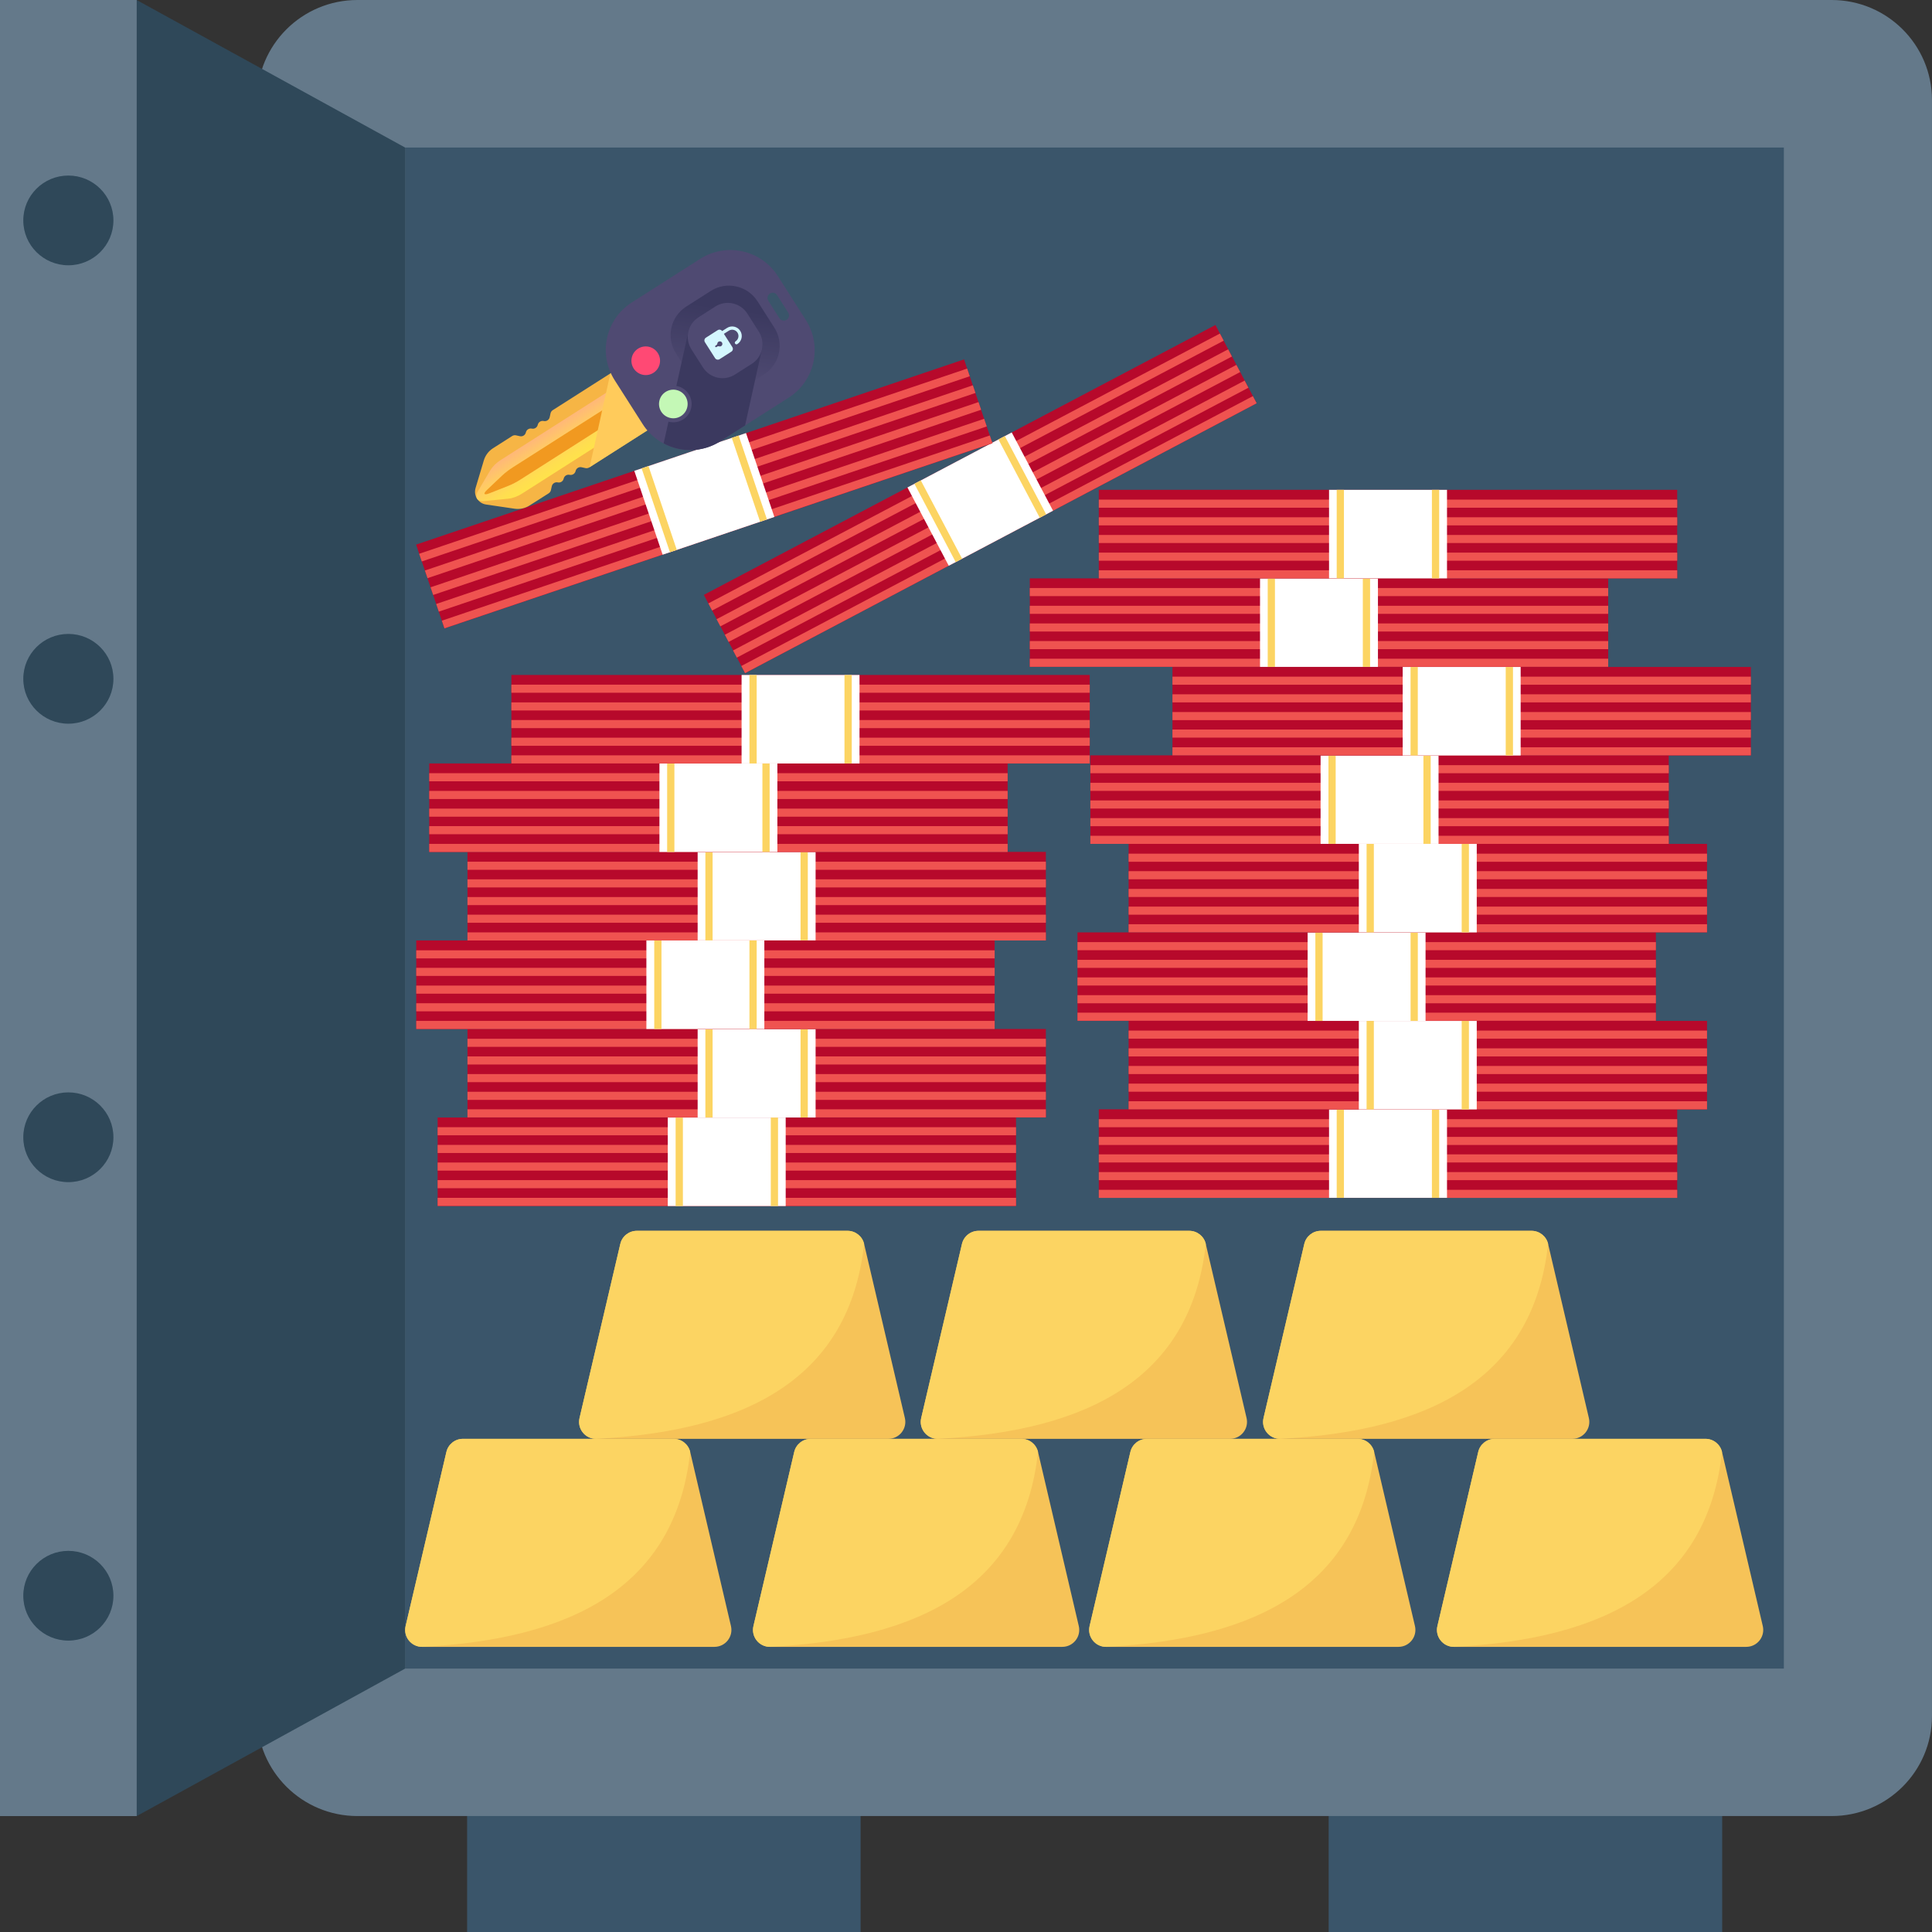
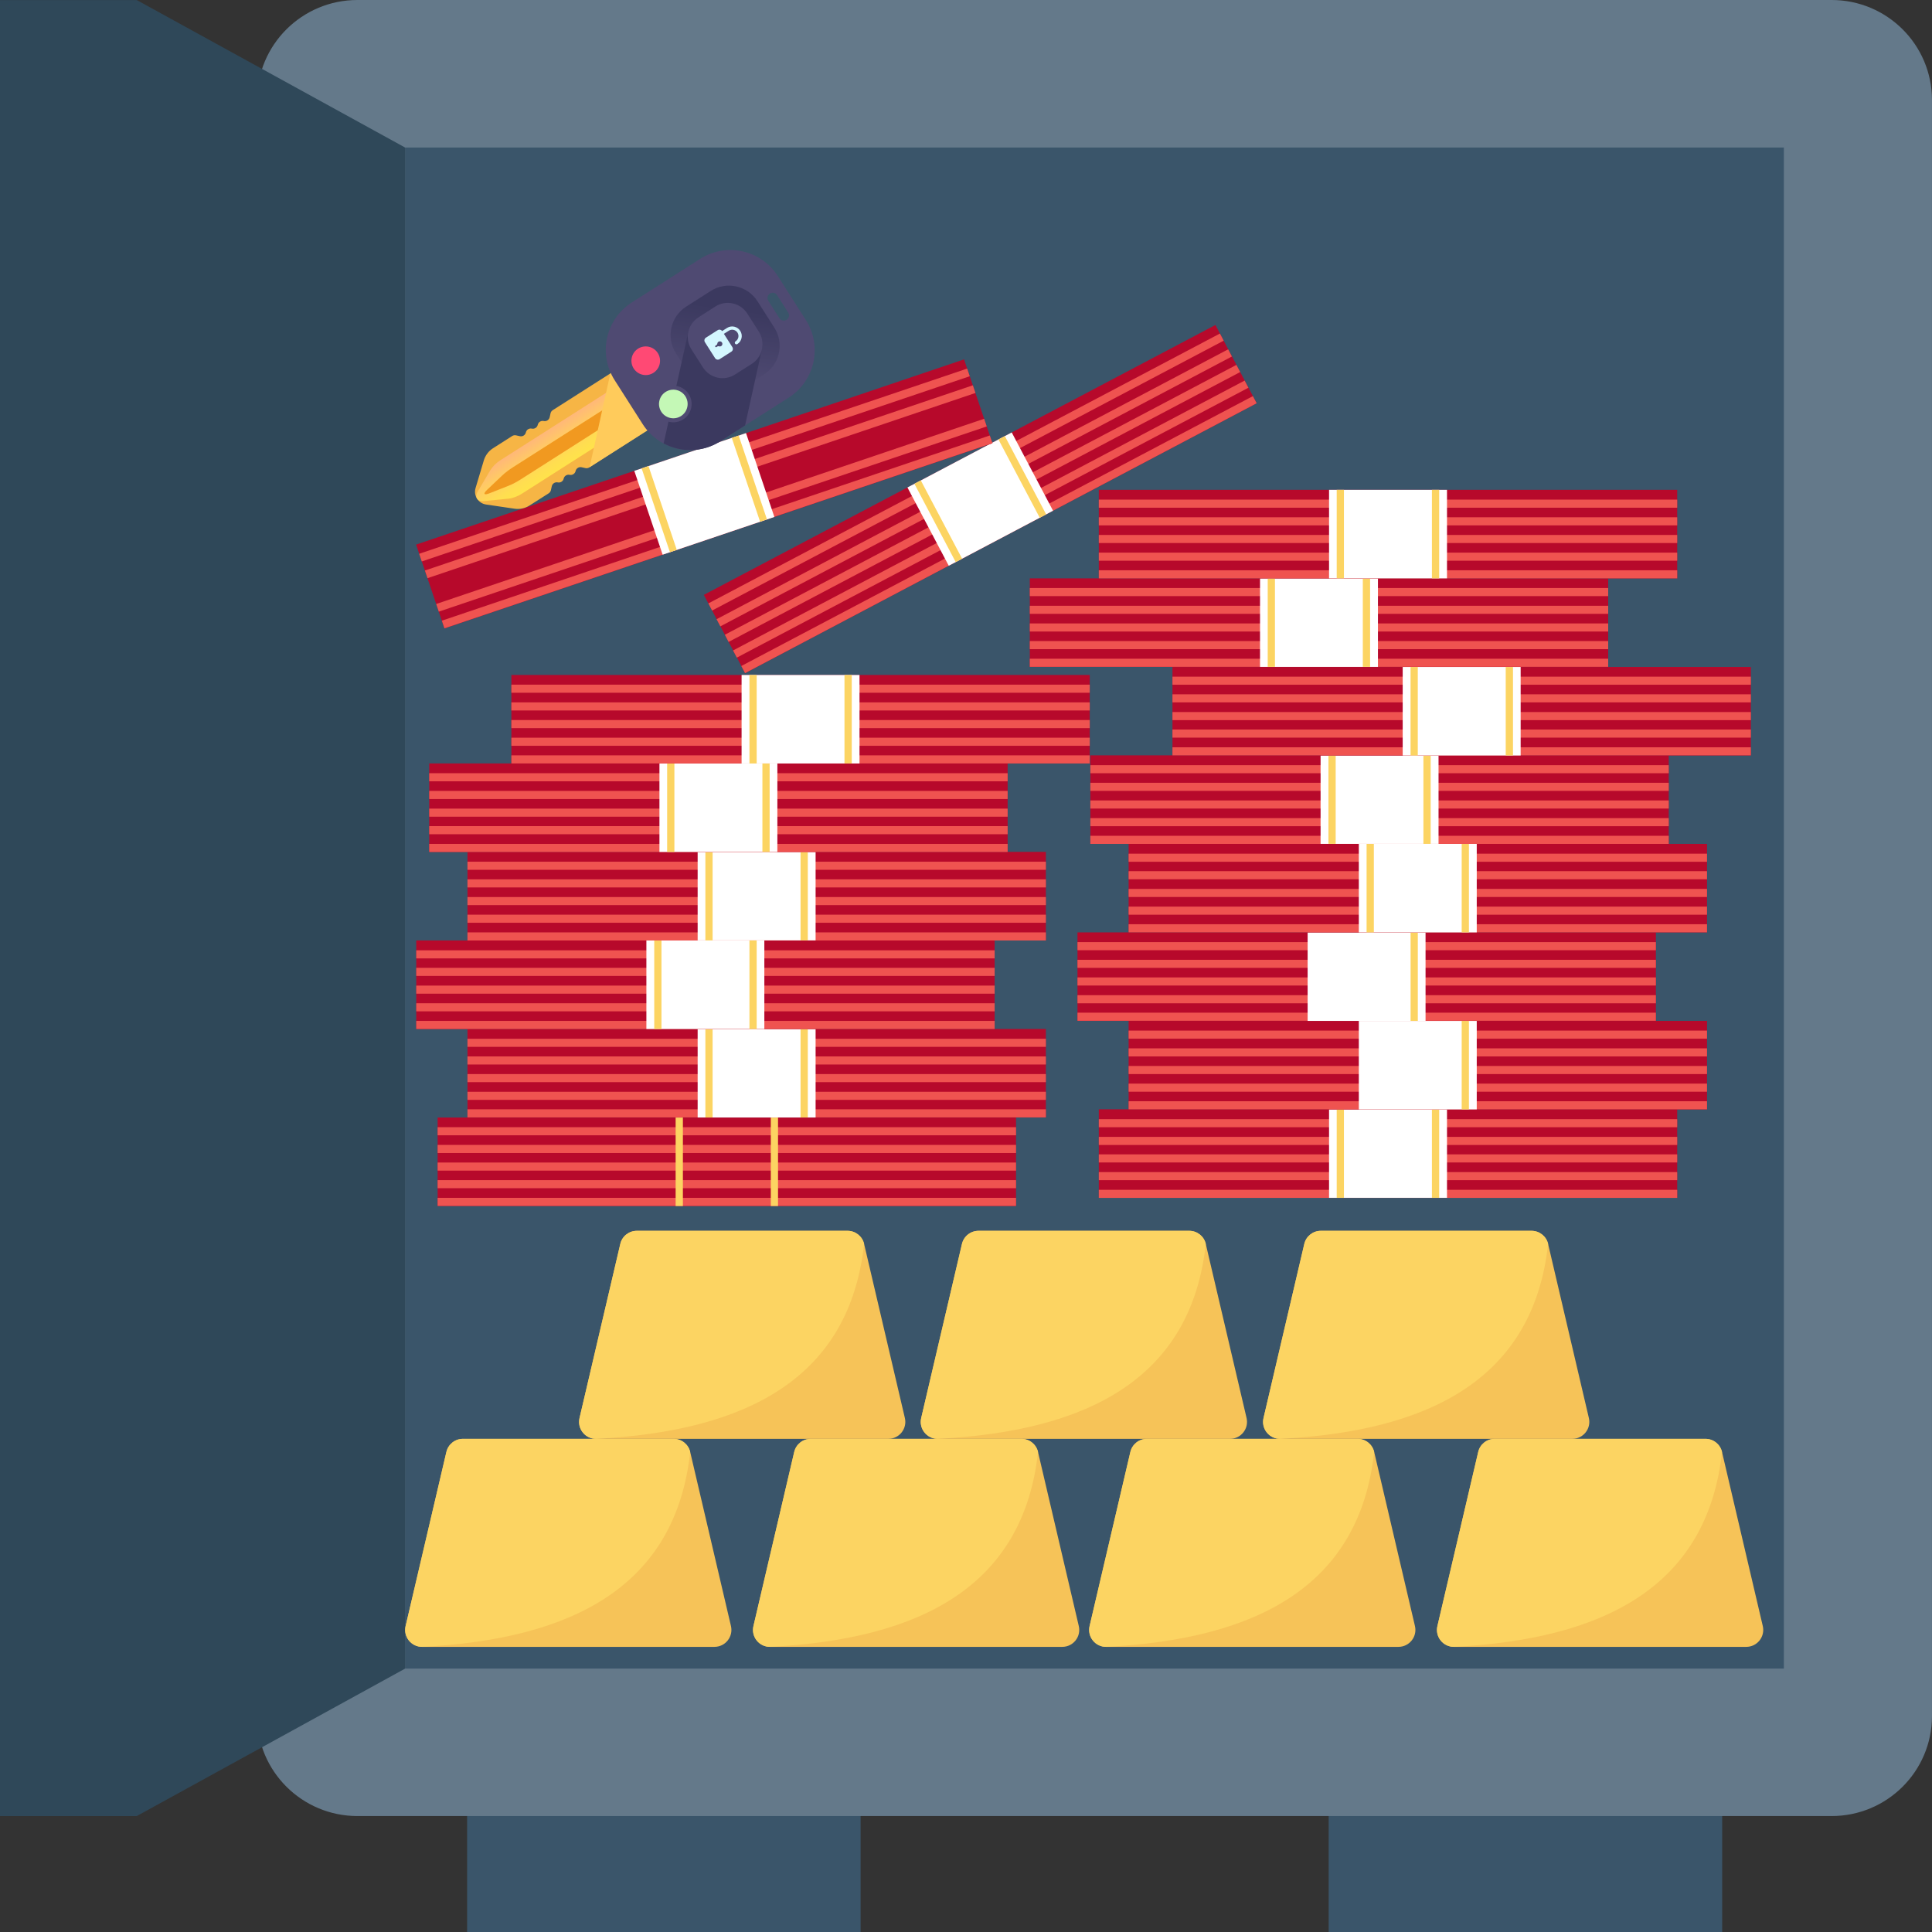
<svg xmlns="http://www.w3.org/2000/svg" width="58" height="58" viewBox="0 0 58 58" fill="none">
  <rect x="0" y="0" width="58" height="58" fill="#333333" stroke="none" />
  <path d="M25.836 53.124H14.023V58H25.836V53.124Z" fill="#3A556A" />
  <path d="M51.701 53.124H39.888V58H51.701V53.124Z" fill="#3A556A" />
  <path d="M54.986 0H10.731C9.067 0 7.718 1.344 7.718 3.002V51.517C7.718 53.175 9.067 54.519 10.731 54.519H54.986C56.65 54.519 57.999 53.175 57.999 51.517V3.002C57.999 1.344 56.651 0 54.986 0Z" fill="#64798A" />
  <path d="M53.553 4.429H12.161V50.092H53.553V4.429Z" fill="#3A556A" />
  <path d="M4.104 0.001H0V54.52H4.104L12.163 50.092V4.43L4.104 0.001Z" fill="#2F4859" />
-   <path d="M4.104 0H0V54.52H4.104V0Z" fill="#64798A" />
  <path d="M2.052 7.964C2.799 7.964 3.405 7.361 3.405 6.617C3.405 5.873 2.799 5.27 2.052 5.27C1.305 5.27 0.699 5.873 0.699 6.617C0.699 7.361 1.305 7.964 2.052 7.964Z" fill="#2F4859" />
  <path d="M2.052 21.726C2.799 21.726 3.405 21.123 3.405 20.379C3.405 19.634 2.799 19.031 2.052 19.031C1.305 19.031 0.699 19.634 0.699 20.379C0.699 21.123 1.305 21.726 2.052 21.726Z" fill="#2F4859" />
  <path d="M2.052 35.489C2.799 35.489 3.405 34.885 3.405 34.141C3.405 33.397 2.799 32.794 2.052 32.794C1.305 32.794 0.699 33.397 0.699 34.141C0.699 34.885 1.305 35.489 2.052 35.489Z" fill="#2F4859" />
  <path d="M2.052 49.252C2.799 49.252 3.405 48.649 3.405 47.905C3.405 47.161 2.799 46.558 2.052 46.558C1.305 46.558 0.699 47.161 0.699 47.905C0.699 48.649 1.305 49.252 2.052 49.252Z" fill="#2F4859" />
  <path d="M30.502 33.549H13.138V36.206H30.502V33.549Z" fill="#B7092B" />
  <path d="M30.502 35.96H13.138V36.203H30.502V35.96Z" fill="#EF5350" />
  <path d="M30.502 35.428H13.138V35.671H30.502V35.428Z" fill="#EF5350" />
  <path d="M30.502 34.9H13.138V35.143H30.502V34.9Z" fill="#EF5350" />
  <path d="M30.502 34.371H13.138V34.614H30.502V34.371Z" fill="#EF5350" />
  <path d="M30.502 33.839H13.138V34.082H30.502V33.839Z" fill="#EF5350" />
-   <path d="M23.587 33.549H20.047V36.206H23.587V33.549Z" fill="white" />
  <path d="M20.501 33.549H20.283V36.206H20.501V33.549Z" fill="#FCD462" />
  <path d="M23.357 33.549H23.14V36.206H23.357V33.549Z" fill="#FCD462" />
  <path d="M31.398 30.891H14.034V33.548H31.398V30.891Z" fill="#B7092B" />
  <path d="M31.398 33.302H14.034V33.545H31.398V33.302Z" fill="#EF5350" />
  <path d="M31.398 32.776H14.034V33.019H31.398V32.776Z" fill="#EF5350" />
  <path d="M31.398 32.244H14.034V32.487H31.398V32.244Z" fill="#EF5350" />
  <path d="M31.398 31.714H14.034V31.957H31.398V31.714Z" fill="#EF5350" />
  <path d="M31.398 31.185H14.034V31.427H31.398V31.185Z" fill="#EF5350" />
  <path d="M24.485 30.891H20.944V33.548H24.485V30.891Z" fill="white" />
  <path d="M21.393 30.891H21.176V33.548H21.393V30.891Z" fill="#FCD462" />
  <path d="M24.251 30.891H24.033V33.548H24.251V30.891Z" fill="#FCD462" />
  <path d="M29.86 28.233H12.496V30.891H29.86V28.233Z" fill="#B7092B" />
  <path d="M29.86 30.648H12.496V30.891H29.86V30.648Z" fill="#EF5350" />
  <path d="M29.86 30.118H12.496V30.361H29.86V30.118Z" fill="#EF5350" />
  <path d="M29.86 29.588H12.496V29.831H29.86V29.588Z" fill="#EF5350" />
  <path d="M29.86 29.055H12.496V29.298H29.86V29.055Z" fill="#EF5350" />
  <path d="M29.86 28.529H12.496V28.772H29.86V28.529Z" fill="#EF5350" />
  <path d="M22.946 28.233H19.405V30.891H22.946V28.233Z" fill="white" />
  <path d="M19.858 28.233H19.641V30.891H19.858V28.233Z" fill="#FCD462" />
  <path d="M22.716 28.233H22.499V30.891H22.716V28.233Z" fill="#FCD462" />
  <path d="M31.398 25.574H14.034V28.231H31.398V25.574Z" fill="#B7092B" />
  <path d="M31.398 27.991H14.034V28.234H31.398V27.991Z" fill="#EF5350" />
  <path d="M31.398 27.459H14.034V27.702H31.398V27.459Z" fill="#EF5350" />
  <path d="M31.398 26.93H14.034V27.172H31.398V26.93Z" fill="#EF5350" />
  <path d="M31.398 26.398H14.034V26.641H31.398V26.398Z" fill="#EF5350" />
  <path d="M31.398 25.869H14.034V26.112H31.398V25.869Z" fill="#EF5350" />
  <path d="M24.485 25.574H20.944V28.231H24.485V25.574Z" fill="white" />
  <path d="M21.393 25.574H21.176V28.231H21.393V25.574Z" fill="#FCD462" />
  <path d="M24.251 25.574H24.033V28.231H24.251V25.574Z" fill="#FCD462" />
  <path d="M30.25 22.919H12.886V25.576H30.25V22.919Z" fill="#B7092B" />
  <path d="M30.25 25.334H12.886V25.577H30.25V25.334Z" fill="#EF5350" />
  <path d="M30.25 24.801H12.886V25.044H30.25V24.801Z" fill="#EF5350" />
  <path d="M30.25 24.275H12.886V24.518H30.25V24.275Z" fill="#EF5350" />
  <path d="M30.25 23.744H12.886V23.987H30.25V23.744Z" fill="#EF5350" />
  <path d="M30.25 23.212H12.886V23.455H30.25V23.212Z" fill="#EF5350" />
  <path d="M23.337 22.919H19.797V25.576H23.337V22.919Z" fill="white" />
  <path d="M20.246 22.919H20.028V25.576H20.246V22.919Z" fill="#FCD462" />
  <path d="M23.105 22.919H22.888V25.576H23.105V22.919Z" fill="#FCD462" />
  <path d="M32.715 20.263H15.352V22.92H32.715V20.263Z" fill="#B7092B" />
  <path d="M32.715 22.676H15.352V22.919H32.715V22.676Z" fill="#EF5350" />
  <path d="M32.715 22.146H15.352V22.389H32.715V22.146Z" fill="#EF5350" />
  <path d="M32.715 21.616H15.352V21.859H32.715V21.616Z" fill="#EF5350" />
  <path d="M32.715 21.086H15.352V21.329H32.715V21.086Z" fill="#EF5350" />
  <path d="M32.715 20.554H15.352V20.797H32.715V20.554Z" fill="#EF5350" />
  <path d="M25.803 20.263H22.263V22.92H25.803V20.263Z" fill="white" />
  <path d="M22.716 20.263H22.499V22.92H22.716V20.263Z" fill="#FCD462" />
  <path d="M25.57 20.263H25.352V22.92H25.57V20.263Z" fill="#FCD462" />
  <path d="M50.351 33.302H32.987V35.959H50.351V33.302Z" fill="#B7092B" />
  <path d="M50.351 35.719H32.987V35.962H50.351V35.719Z" fill="#EF5350" />
  <path d="M50.351 35.187H32.987V35.429H50.351V35.187Z" fill="#EF5350" />
  <path d="M50.351 34.655H32.987V34.898H50.351V34.655Z" fill="#EF5350" />
  <path d="M50.351 34.13H32.987V34.373H50.351V34.13Z" fill="#EF5350" />
  <path d="M50.351 33.598H32.987V33.84H50.351V33.598Z" fill="#EF5350" />
  <path d="M43.44 33.302H39.899V35.959H43.44V33.302Z" fill="white" />
  <path d="M40.346 33.302H40.129V35.959H40.346V33.302Z" fill="#FCD462" />
  <path d="M43.205 33.302H42.987V35.959H43.205V33.302Z" fill="#FCD462" />
  <path d="M51.246 30.648H33.882V33.305H51.246V30.648Z" fill="#B7092B" />
  <path d="M51.246 33.06H33.882V33.303H51.246V33.06Z" fill="#EF5350" />
  <path d="M51.246 32.531H33.882V32.774H51.246V32.531Z" fill="#EF5350" />
  <path d="M51.246 32.001H33.882V32.244H51.246V32.001Z" fill="#EF5350" />
  <path d="M51.246 31.472H33.882V31.715H51.246V31.472Z" fill="#EF5350" />
  <path d="M51.246 30.939H33.882V31.182H51.246V30.939Z" fill="#EF5350" />
  <path d="M44.333 30.648H40.793V33.305H44.333V30.648Z" fill="white" />
-   <path d="M41.244 30.648H41.026V33.305H41.244V30.648Z" fill="#FCD462" />
  <path d="M44.098 30.648H43.881V33.305H44.098V30.648Z" fill="#FCD462" />
  <path d="M49.711 27.991H32.347V30.648H49.711V27.991Z" fill="#B7092B" />
  <path d="M49.711 30.401H32.347V30.644H49.711V30.401Z" fill="#EF5350" />
  <path d="M49.711 29.876H32.347V30.119H49.711V29.876Z" fill="#EF5350" />
  <path d="M49.711 29.343H32.347V29.586H49.711V29.343Z" fill="#EF5350" />
  <path d="M49.711 28.814H32.347V29.056H49.711V28.814Z" fill="#EF5350" />
  <path d="M49.711 28.283H32.347V28.526H49.711V28.283Z" fill="#EF5350" />
  <path d="M42.796 27.991H39.256V30.648H42.796V27.991Z" fill="white" />
-   <path d="M39.706 27.991H39.488V30.648H39.706V27.991Z" fill="#FCD462" />
  <path d="M42.564 27.991H42.347V30.648H42.564V27.991Z" fill="#FCD462" />
  <path d="M51.246 25.334H33.882V27.991H51.246V25.334Z" fill="#B7092B" />
  <path d="M51.246 27.746H33.882V27.989H51.246V27.746Z" fill="#EF5350" />
  <path d="M51.246 27.217H33.882V27.46H51.246V27.217Z" fill="#EF5350" />
  <path d="M51.246 26.686H33.882V26.928H51.246V26.686Z" fill="#EF5350" />
  <path d="M51.246 26.153H33.882V26.396H51.246V26.153Z" fill="#EF5350" />
  <path d="M51.246 25.628H33.882V25.871H51.246V25.628Z" fill="#EF5350" />
  <path d="M44.333 25.334H40.793V27.991H44.333V25.334Z" fill="white" />
  <path d="M41.244 25.334H41.026V27.991H41.244V25.334Z" fill="#FCD462" />
  <path d="M44.098 25.334H43.881V27.991H44.098V25.334Z" fill="#FCD462" />
  <path d="M50.097 22.676H32.733V25.333H50.097V22.676Z" fill="#B7092B" />
  <path d="M50.097 25.091H32.733V25.334H50.097V25.091Z" fill="#EF5350" />
  <path d="M50.097 24.561H32.733V24.803H50.097V24.561Z" fill="#EF5350" />
  <path d="M50.097 24.03H32.733V24.273H50.097V24.03Z" fill="#EF5350" />
  <path d="M50.097 23.5H32.733V23.743H50.097V23.5Z" fill="#EF5350" />
  <path d="M50.097 22.971H32.733V23.213H50.097V22.971Z" fill="#EF5350" />
  <path d="M43.186 22.676H39.645V25.333H43.186V22.676Z" fill="white" />
  <path d="M40.098 22.676H39.881V25.333H40.098V22.676Z" fill="#FCD462" />
  <path d="M42.95 22.676H42.732V25.333H42.95V22.676Z" fill="#FCD462" />
  <path d="M52.562 20.023H35.198V22.68H52.562V20.023Z" fill="#B7092B" />
  <path d="M52.562 22.434H35.198V22.676H52.562V22.434Z" fill="#EF5350" />
  <path d="M52.562 21.901H35.198V22.144H52.562V21.901Z" fill="#EF5350" />
  <path d="M52.562 21.376H35.198V21.619H52.562V21.376Z" fill="#EF5350" />
  <path d="M52.562 20.843H35.198V21.086H52.562V20.843Z" fill="#EF5350" />
  <path d="M52.562 20.314H35.198V20.556H52.562V20.314Z" fill="#EF5350" />
  <path d="M45.651 20.023H42.11V22.68H45.651V20.023Z" fill="white" />
  <path d="M42.563 20.023H42.346V22.68H42.563V20.023Z" fill="#FCD462" />
  <path d="M45.421 20.023H45.203V22.68H45.421V20.023Z" fill="#FCD462" />
  <path d="M48.279 17.363H30.915V20.02H48.279V17.363Z" fill="#B7092B" />
  <path d="M48.279 19.775H30.915V20.018H48.279V19.775Z" fill="#EF5350" />
  <path d="M48.279 19.245H30.915V19.488H48.279V19.245Z" fill="#EF5350" />
  <path d="M48.279 18.716H30.915V18.959H48.279V18.716Z" fill="#EF5350" />
  <path d="M48.279 18.186H30.915V18.428H48.279V18.186Z" fill="#EF5350" />
  <path d="M48.279 17.653H30.915V17.896H48.279V17.653Z" fill="#EF5350" />
  <path d="M41.367 17.363H37.827V20.02H41.367V17.363Z" fill="white" />
  <path d="M38.275 17.363H38.058V20.02H38.275V17.363Z" fill="#FCD462" />
  <path d="M41.131 17.363H40.913V20.02H41.131V17.363Z" fill="#FCD462" />
  <path d="M50.351 14.705H32.987V17.362H50.351V14.705Z" fill="#B7092B" />
  <path d="M50.351 17.12H32.987V17.363H50.351V17.12Z" fill="#EF5350" />
  <path d="M50.351 16.59H32.987V16.833H50.351V16.59Z" fill="#EF5350" />
  <path d="M50.351 16.06H32.987V16.302H50.351V16.06Z" fill="#EF5350" />
  <path d="M50.351 15.529H32.987V15.772H50.351V15.529Z" fill="#EF5350" />
  <path d="M50.351 14.999H32.987V15.242H50.351V14.999Z" fill="#EF5350" />
  <path d="M43.44 14.705H39.899V17.362H43.44V14.705Z" fill="white" />
  <path d="M40.346 14.705H40.129V17.362H40.346V14.705Z" fill="#FCD462" />
  <path d="M43.205 14.705H42.987V17.362H43.205V14.705Z" fill="#FCD462" />
  <path d="M22.369 20.208L37.727 12.106L36.488 9.756L21.13 17.858L22.369 20.208Z" fill="#B7092B" />
  <path d="M22.367 20.208L37.726 12.106L37.612 11.892L22.254 19.994L22.367 20.208Z" fill="#EF5350" />
  <path d="M22.12 19.742L37.478 11.64L37.365 11.425L22.007 19.527L22.12 19.742Z" fill="#EF5350" />
  <path d="M21.873 19.271L37.231 11.169L37.118 10.954L21.76 19.056L21.873 19.271Z" fill="#EF5350" />
  <path d="M21.625 18.804L36.983 10.702L36.87 10.487L21.512 18.589L21.625 18.804Z" fill="#EF5350" />
  <path d="M21.378 18.329L36.736 10.227L36.623 10.013L21.265 18.115L21.378 18.329Z" fill="#EF5350" />
  <path d="M28.482 16.984L31.613 15.332L30.373 12.982L27.242 14.634L28.482 16.984Z" fill="white" />
  <path d="M28.691 16.874L28.883 16.773L27.643 14.422L27.451 14.524L28.691 16.874Z" fill="#FCD462" />
  <path d="M31.214 15.543L31.406 15.441L30.166 13.091L29.974 13.193L31.214 15.543Z" fill="#FCD462" />
  <path d="M13.342 18.866L29.793 13.307L28.942 10.789L12.492 16.349L13.342 18.866Z" fill="#B7092B" />
  <path d="M13.342 18.863L29.793 13.303L29.715 13.073L13.265 18.633L13.342 18.863Z" fill="#EF5350" />
  <path d="M13.173 18.362L29.623 12.802L29.545 12.572L13.095 18.132L13.173 18.362Z" fill="#EF5350" />
-   <path d="M13.004 17.861L29.454 12.301L29.376 12.071L12.926 17.631L13.004 17.861Z" fill="#EF5350" />
  <path d="M12.834 17.357L29.284 11.797L29.206 11.567L12.756 17.127L12.834 17.357Z" fill="#EF5350" />
  <path d="M12.662 16.855L29.112 11.295L29.035 11.065L12.584 16.625L12.662 16.855Z" fill="#EF5350" />
  <path d="M19.893 16.652L23.247 15.519L22.396 13.001L19.042 14.135L19.893 16.652Z" fill="white" />
  <path d="M20.112 16.578L20.318 16.509L19.468 13.991L19.262 14.061L20.112 16.578Z" fill="#FCD462" />
  <path d="M22.819 15.662L23.025 15.593L22.175 13.075L21.968 13.145L22.819 15.662Z" fill="#FCD462" />
  <path d="M42.478 48.815L41.254 43.589C41.2 43.358 40.995 43.195 40.758 43.195H34.431C34.195 43.195 33.989 43.358 33.935 43.589L32.711 48.815C32.636 49.135 32.879 49.44 33.207 49.44H41.982C42.31 49.44 42.553 49.134 42.478 48.815Z" fill="#F6C358" />
  <path d="M40.757 43.195H34.43C34.194 43.195 33.988 43.358 33.934 43.589L32.71 48.815C32.635 49.135 32.878 49.44 33.206 49.44C37.757 49.208 40.815 47.603 41.253 43.589C41.199 43.358 40.994 43.195 40.757 43.195Z" fill="#FCD462" />
  <path d="M52.92 48.815L51.696 43.589C51.642 43.358 51.436 43.195 51.2 43.195H44.872C44.636 43.195 44.43 43.358 44.377 43.589L43.152 48.815C43.077 49.135 43.32 49.44 43.648 49.44H52.424C52.752 49.44 52.995 49.134 52.92 48.815Z" fill="#F6C358" />
  <path d="M51.2 43.195H44.872C44.636 43.195 44.43 43.358 44.377 43.589L43.152 48.815C43.077 49.135 43.32 49.44 43.648 49.44C48.199 49.208 51.257 47.603 51.696 43.589C51.642 43.358 51.436 43.195 51.2 43.195Z" fill="#FCD462" />
  <path d="M47.699 42.57L46.475 37.343C46.421 37.113 46.215 36.95 45.979 36.95H39.652C39.415 36.95 39.21 37.113 39.156 37.343L37.932 42.57C37.857 42.889 38.099 43.195 38.428 43.195H47.203C47.531 43.195 47.774 42.889 47.699 42.57Z" fill="#F6C358" />
  <path d="M45.979 36.95H39.652C39.415 36.95 39.21 37.113 39.156 37.343L37.932 42.57C37.857 42.889 38.099 43.195 38.428 43.195C42.978 42.963 46.037 41.358 46.475 37.343C46.421 37.113 46.215 36.95 45.979 36.95Z" fill="#FCD462" />
  <path d="M37.423 42.57L36.198 37.343C36.145 37.113 35.939 36.95 35.703 36.95H29.375C29.139 36.95 28.933 37.113 28.879 37.343L27.655 42.57C27.58 42.889 27.823 43.195 28.151 43.195H36.927C37.255 43.195 37.497 42.889 37.423 42.57Z" fill="#F6C358" />
  <path d="M35.703 36.95H29.375C29.139 36.95 28.933 37.113 28.879 37.343L27.655 42.57C27.58 42.889 27.823 43.195 28.151 43.195C32.702 42.963 35.76 41.358 36.199 37.343C36.145 37.113 35.939 36.95 35.703 36.95Z" fill="#FCD462" />
  <path d="M21.944 48.815L20.72 43.589C20.666 43.358 20.46 43.195 20.224 43.195H13.897C13.66 43.195 13.455 43.358 13.401 43.589L12.177 48.815C12.102 49.135 12.344 49.44 12.673 49.44H21.448C21.776 49.44 22.019 49.134 21.944 48.815Z" fill="#F6C358" />
  <path d="M20.224 43.195H13.897C13.66 43.195 13.455 43.358 13.401 43.589L12.177 48.815C12.102 49.135 12.344 49.44 12.673 49.44C17.224 49.208 20.282 47.603 20.72 43.589C20.666 43.358 20.46 43.195 20.224 43.195Z" fill="#FCD462" />
  <path d="M32.386 48.815L31.162 43.589C31.108 43.358 30.903 43.195 30.666 43.195H24.339C24.103 43.195 23.897 43.358 23.843 43.589L22.619 48.815C22.544 49.135 22.787 49.44 23.115 49.44H31.89C32.219 49.44 32.461 49.134 32.386 48.815Z" fill="#F6C358" />
  <path d="M30.666 43.195H24.339C24.103 43.195 23.897 43.358 23.843 43.589L22.619 48.815C22.544 49.135 22.787 49.44 23.115 49.44C27.666 49.208 30.724 47.603 31.162 43.589C31.108 43.358 30.903 43.195 30.666 43.195Z" fill="#FCD462" />
  <path d="M27.165 42.57L25.941 37.343C25.887 37.113 25.681 36.95 25.445 36.95H19.118C18.881 36.95 18.675 37.113 18.622 37.343L17.398 42.57C17.323 42.889 17.565 43.195 17.893 43.195H26.669C26.997 43.195 27.24 42.889 27.165 42.57Z" fill="#F6C358" />
  <path d="M25.445 36.95H19.118C18.881 36.95 18.675 37.113 18.622 37.343L17.398 42.57C17.323 42.889 17.565 43.195 17.893 43.195C22.444 42.963 25.502 41.358 25.941 37.343C25.887 37.113 25.681 36.95 25.445 36.95Z" fill="#FCD462" />
  <path d="M16.744 14.482C16.825 14.5 16.905 14.449 16.922 14.368C16.94 14.288 17.02 14.237 17.101 14.255C17.182 14.272 17.262 14.221 17.28 14.14C17.298 14.06 17.378 14.009 17.459 14.027L17.577 14.053C17.616 14.061 17.656 14.054 17.69 14.033L20.155 12.461L19.059 10.742L16.594 12.313C16.56 12.335 16.537 12.368 16.528 12.407L16.502 12.525C16.484 12.606 16.404 12.657 16.323 12.639C16.242 12.621 16.162 12.672 16.144 12.753C16.126 12.834 16.046 12.885 15.965 12.867C15.885 12.85 15.805 12.9 15.787 12.981C15.769 13.062 15.689 13.113 15.608 13.095L15.49 13.069C15.451 13.061 15.41 13.068 15.377 13.089L14.8 13.457C14.668 13.541 14.57 13.671 14.525 13.821L14.277 14.651C14.209 14.878 14.359 15.112 14.593 15.146L15.45 15.272C15.606 15.294 15.764 15.261 15.896 15.176L16.473 14.809C16.507 14.787 16.53 14.753 16.539 14.714L16.565 14.597C16.583 14.516 16.663 14.465 16.744 14.482Z" fill="#F6B545" />
  <path d="M15.259 14.971L14.528 15.044C14.328 15.064 14.241 14.927 14.343 14.754L14.717 14.121C14.785 14.007 14.895 13.897 15.027 13.813L19.286 11.098L19.928 12.105L15.669 14.82C15.537 14.904 15.391 14.958 15.259 14.971Z" fill="url(#paint0_linear)" />
  <path d="M15.276 14.579L14.688 14.811C14.528 14.874 14.496 14.825 14.622 14.706L15.08 14.271C15.163 14.193 15.278 14.105 15.403 14.025L19.49 11.419L19.723 11.783L15.635 14.39C15.51 14.47 15.382 14.537 15.276 14.579Z" fill="#F19920" />
  <path d="M18.323 11.211L17.7 14.026L20.155 12.461L19.058 10.742L18.323 11.211Z" fill="#FFCB5B" />
  <path d="M24.192 9.607L23.351 8.287C22.849 7.501 21.806 7.27 21.02 7.771L18.967 9.08C18.181 9.581 17.95 10.625 18.451 11.411L19.293 12.731C19.794 13.517 20.838 13.748 21.624 13.247L23.676 11.938C24.463 11.437 24.694 10.393 24.192 9.607ZM23.497 9.621C23.458 9.613 23.423 9.589 23.399 9.553L23.065 9.029C23.019 8.956 23.04 8.86 23.113 8.813C23.149 8.79 23.192 8.784 23.231 8.792C23.27 8.801 23.305 8.825 23.329 8.861L23.663 9.385C23.709 9.458 23.688 9.554 23.615 9.601C23.579 9.624 23.536 9.63 23.497 9.621Z" fill="#4F4A72" />
  <path d="M22.741 9.045L23.247 9.838C23.548 10.311 23.409 10.939 22.936 11.241L22.199 11.711C21.727 12.012 21.099 11.873 20.797 11.4L20.291 10.606C19.99 10.133 20.128 9.506 20.601 9.204L21.338 8.734C21.811 8.433 22.439 8.572 22.741 9.045Z" fill="url(#paint1_linear)" />
  <path d="M19.923 13.313C20.443 13.589 21.092 13.586 21.624 13.247L22.368 12.772L22.863 10.532C22.919 10.346 22.896 10.137 22.783 9.96L22.436 9.415C22.229 9.091 21.799 8.995 21.474 9.202L20.969 9.524C20.791 9.637 20.683 9.817 20.654 10.01L19.923 13.313Z" fill="#3B395F" />
  <path d="M21.103 11.031L20.756 10.486C20.549 10.162 20.644 9.731 20.969 9.525L21.474 9.202C21.799 8.995 22.23 9.091 22.436 9.415L22.784 9.96C22.99 10.284 22.895 10.715 22.571 10.921L22.065 11.244C21.741 11.451 21.31 11.355 21.103 11.031Z" fill="#4F4A72" />
  <path d="M19.267 11.367C19.563 11.432 19.857 11.245 19.922 10.949C19.988 10.652 19.801 10.359 19.504 10.293C19.208 10.228 18.915 10.415 18.849 10.711C18.783 11.008 18.971 11.301 19.267 11.367Z" fill="#4F4A72" />
  <path d="M19.293 11.25C19.524 11.301 19.754 11.155 19.805 10.923C19.856 10.691 19.71 10.461 19.478 10.41C19.247 10.359 19.017 10.505 18.966 10.737C18.914 10.969 19.061 11.198 19.293 11.25Z" fill="#FF4974" />
  <path d="M20.095 12.665C20.391 12.73 20.685 12.543 20.75 12.247C20.816 11.95 20.629 11.657 20.332 11.591C20.036 11.526 19.743 11.713 19.677 12.009C19.612 12.306 19.799 12.599 20.095 12.665Z" fill="#4F4A72" />
  <path d="M20.121 12.547C20.352 12.599 20.582 12.452 20.633 12.221C20.684 11.989 20.538 11.759 20.306 11.708C20.075 11.657 19.845 11.803 19.794 12.035C19.743 12.267 19.889 12.496 20.121 12.547Z" fill="#C4F8B6" />
  <path d="M21.986 10.421L21.732 10.022L21.879 9.928C21.967 9.872 22.084 9.898 22.14 9.986C22.196 10.074 22.17 10.191 22.082 10.247C22.059 10.262 22.053 10.292 22.067 10.315C22.082 10.338 22.112 10.345 22.135 10.33C22.269 10.245 22.309 10.067 22.223 9.933C22.138 9.799 21.96 9.76 21.826 9.845L21.679 9.939C21.649 9.896 21.59 9.883 21.545 9.912L21.192 10.137C21.146 10.166 21.133 10.227 21.162 10.273L21.467 10.752C21.497 10.798 21.558 10.811 21.604 10.782L21.956 10.557C22.002 10.528 22.015 10.467 21.986 10.421ZM21.583 10.396C21.568 10.39 21.55 10.392 21.536 10.401L21.508 10.419C21.496 10.426 21.481 10.423 21.473 10.411C21.466 10.399 21.47 10.383 21.482 10.376L21.508 10.359C21.523 10.35 21.532 10.335 21.534 10.318C21.536 10.293 21.55 10.269 21.574 10.256C21.607 10.238 21.649 10.248 21.672 10.278C21.698 10.314 21.689 10.365 21.651 10.389C21.63 10.402 21.605 10.404 21.583 10.396Z" fill="#D4F7FF" />
  <defs>
    <linearGradient id="paint0_linear" x1="17.348" y1="13.885" x2="16.241" y2="12.149" gradientUnits="userSpaceOnUse">
      <stop stop-color="#FFE548" />
      <stop offset="0.176" stop-color="#FFDE50" />
      <stop offset="0.445" stop-color="#FFCA65" />
      <stop offset="0.771" stop-color="#FFAA87" />
      <stop offset="1" stop-color="#FF90A4" />
    </linearGradient>
    <linearGradient id="paint1_linear" x1="21.601" y1="11.452" x2="21.902" y2="9.248" gradientUnits="userSpaceOnUse">
      <stop stop-color="#4F4A72" />
      <stop offset="1" stop-color="#3B395F" />
    </linearGradient>
  </defs>
</svg>